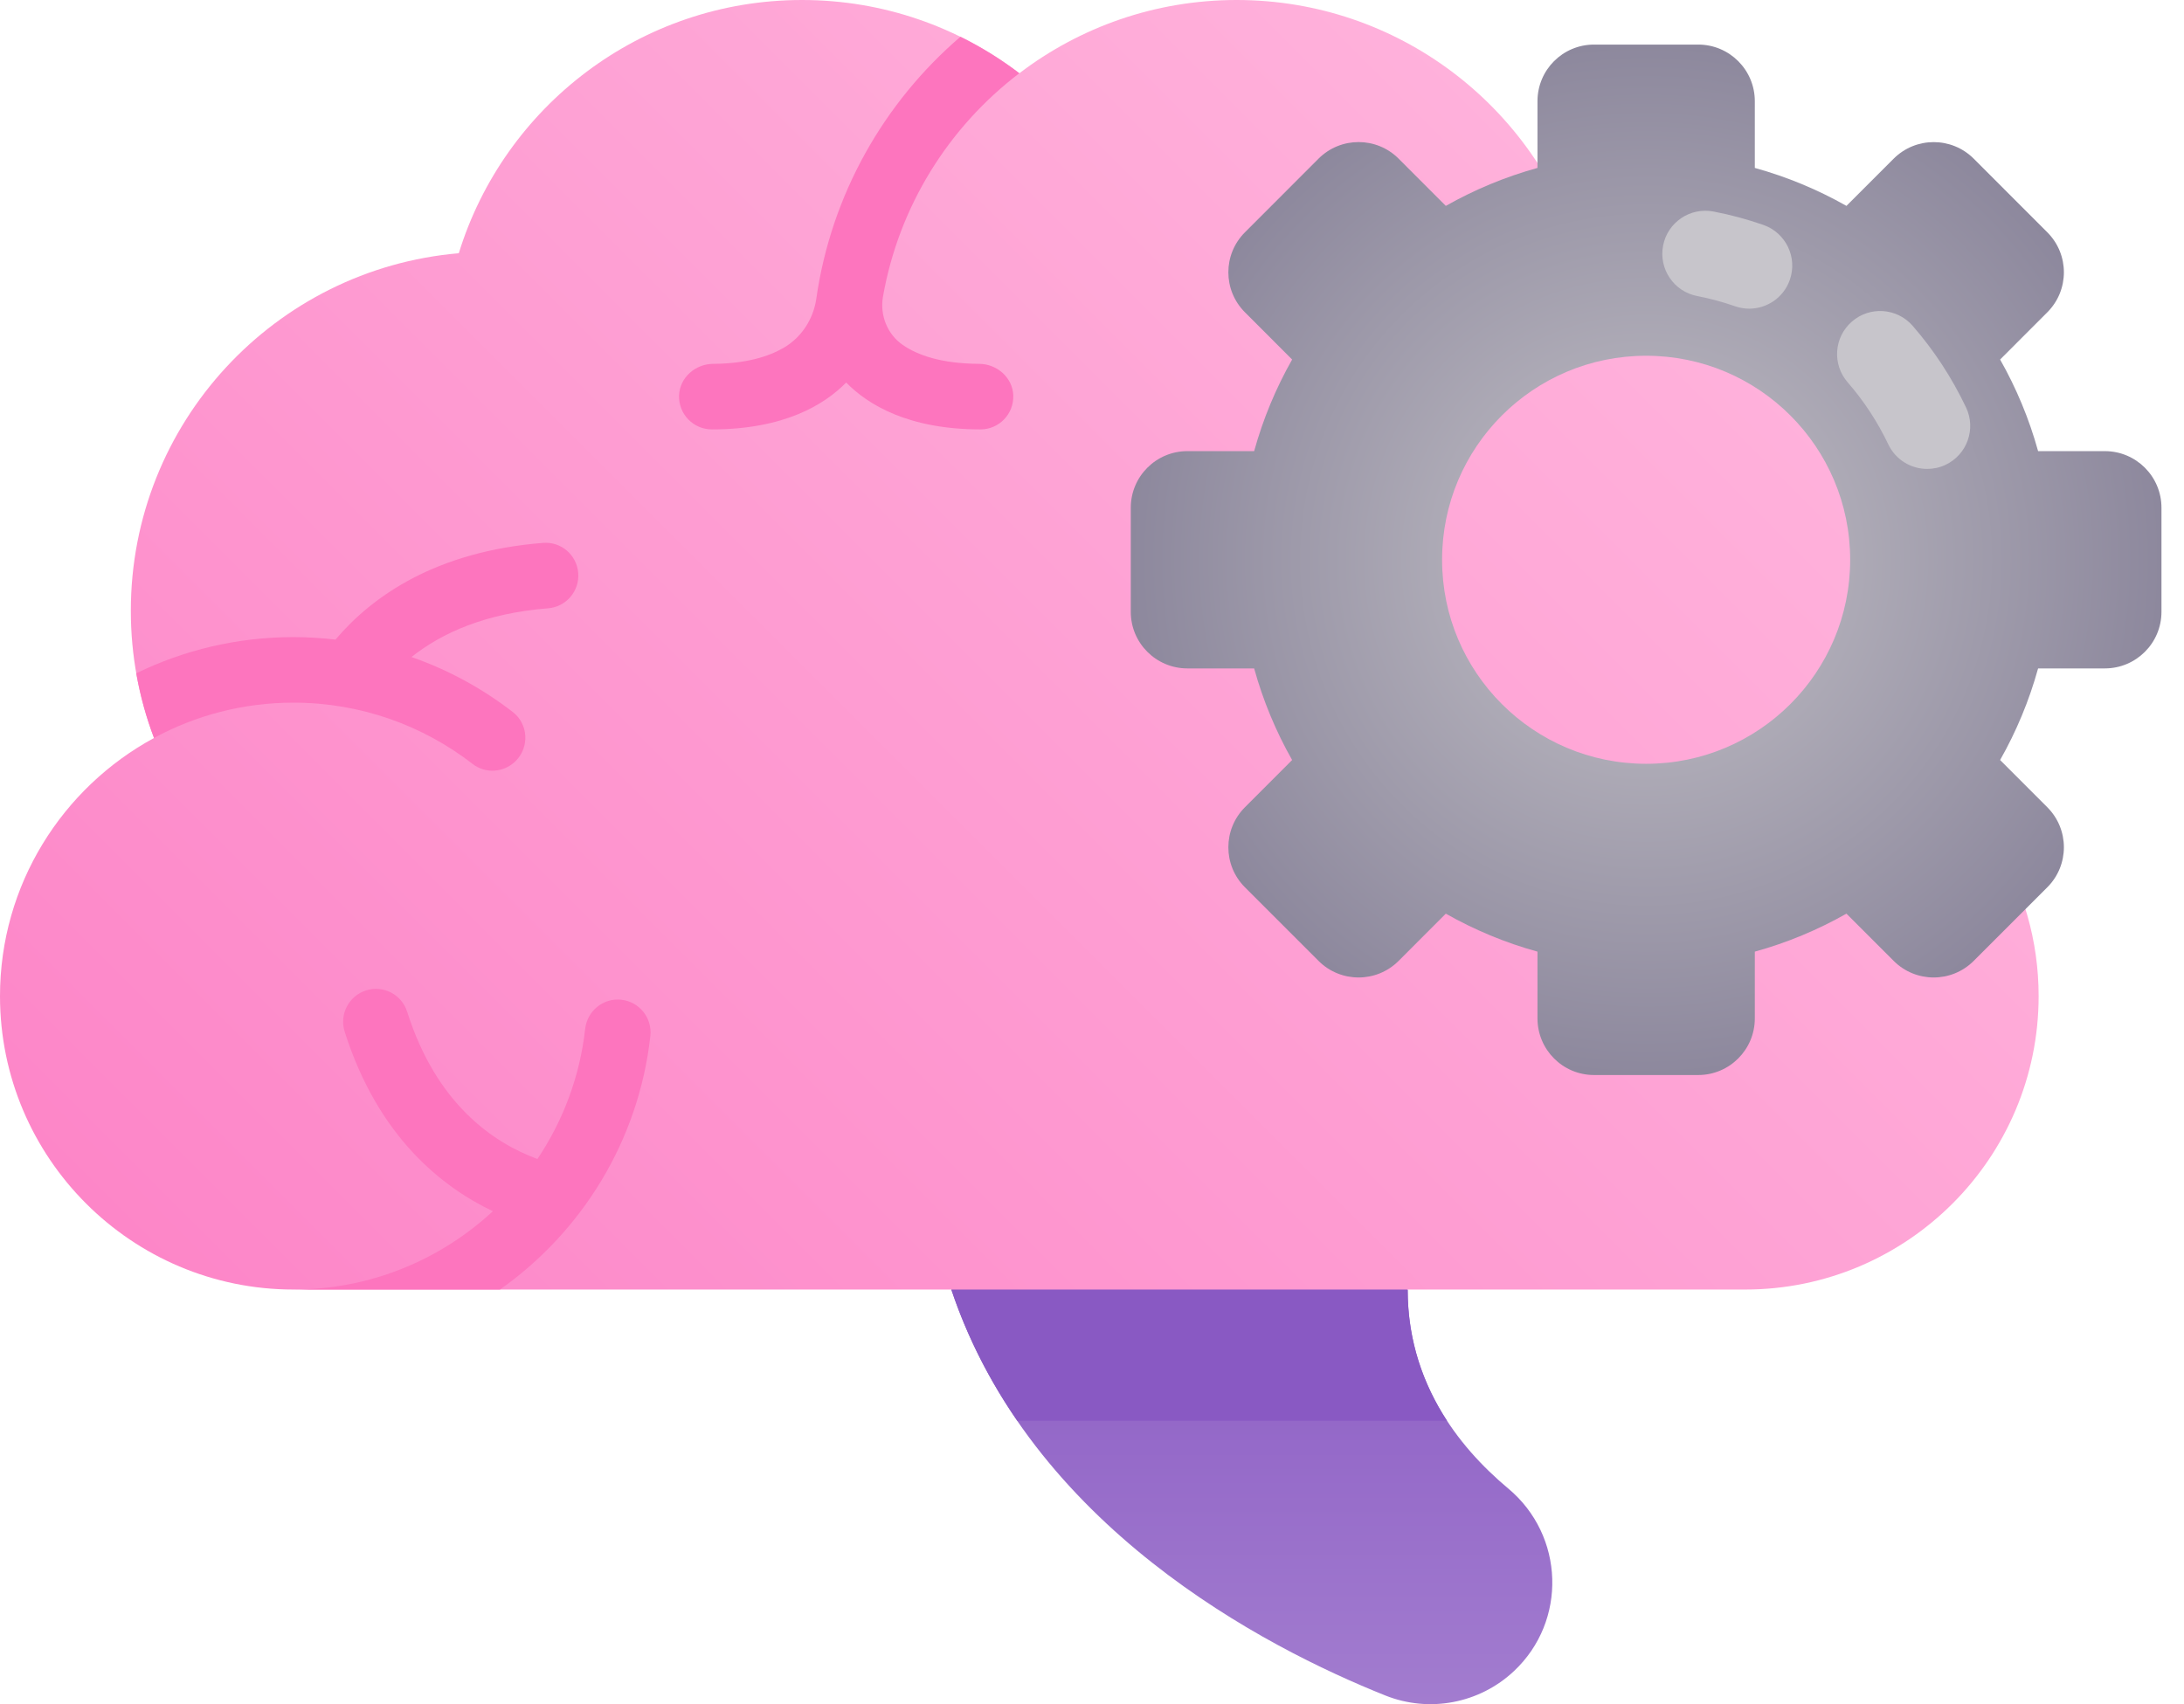
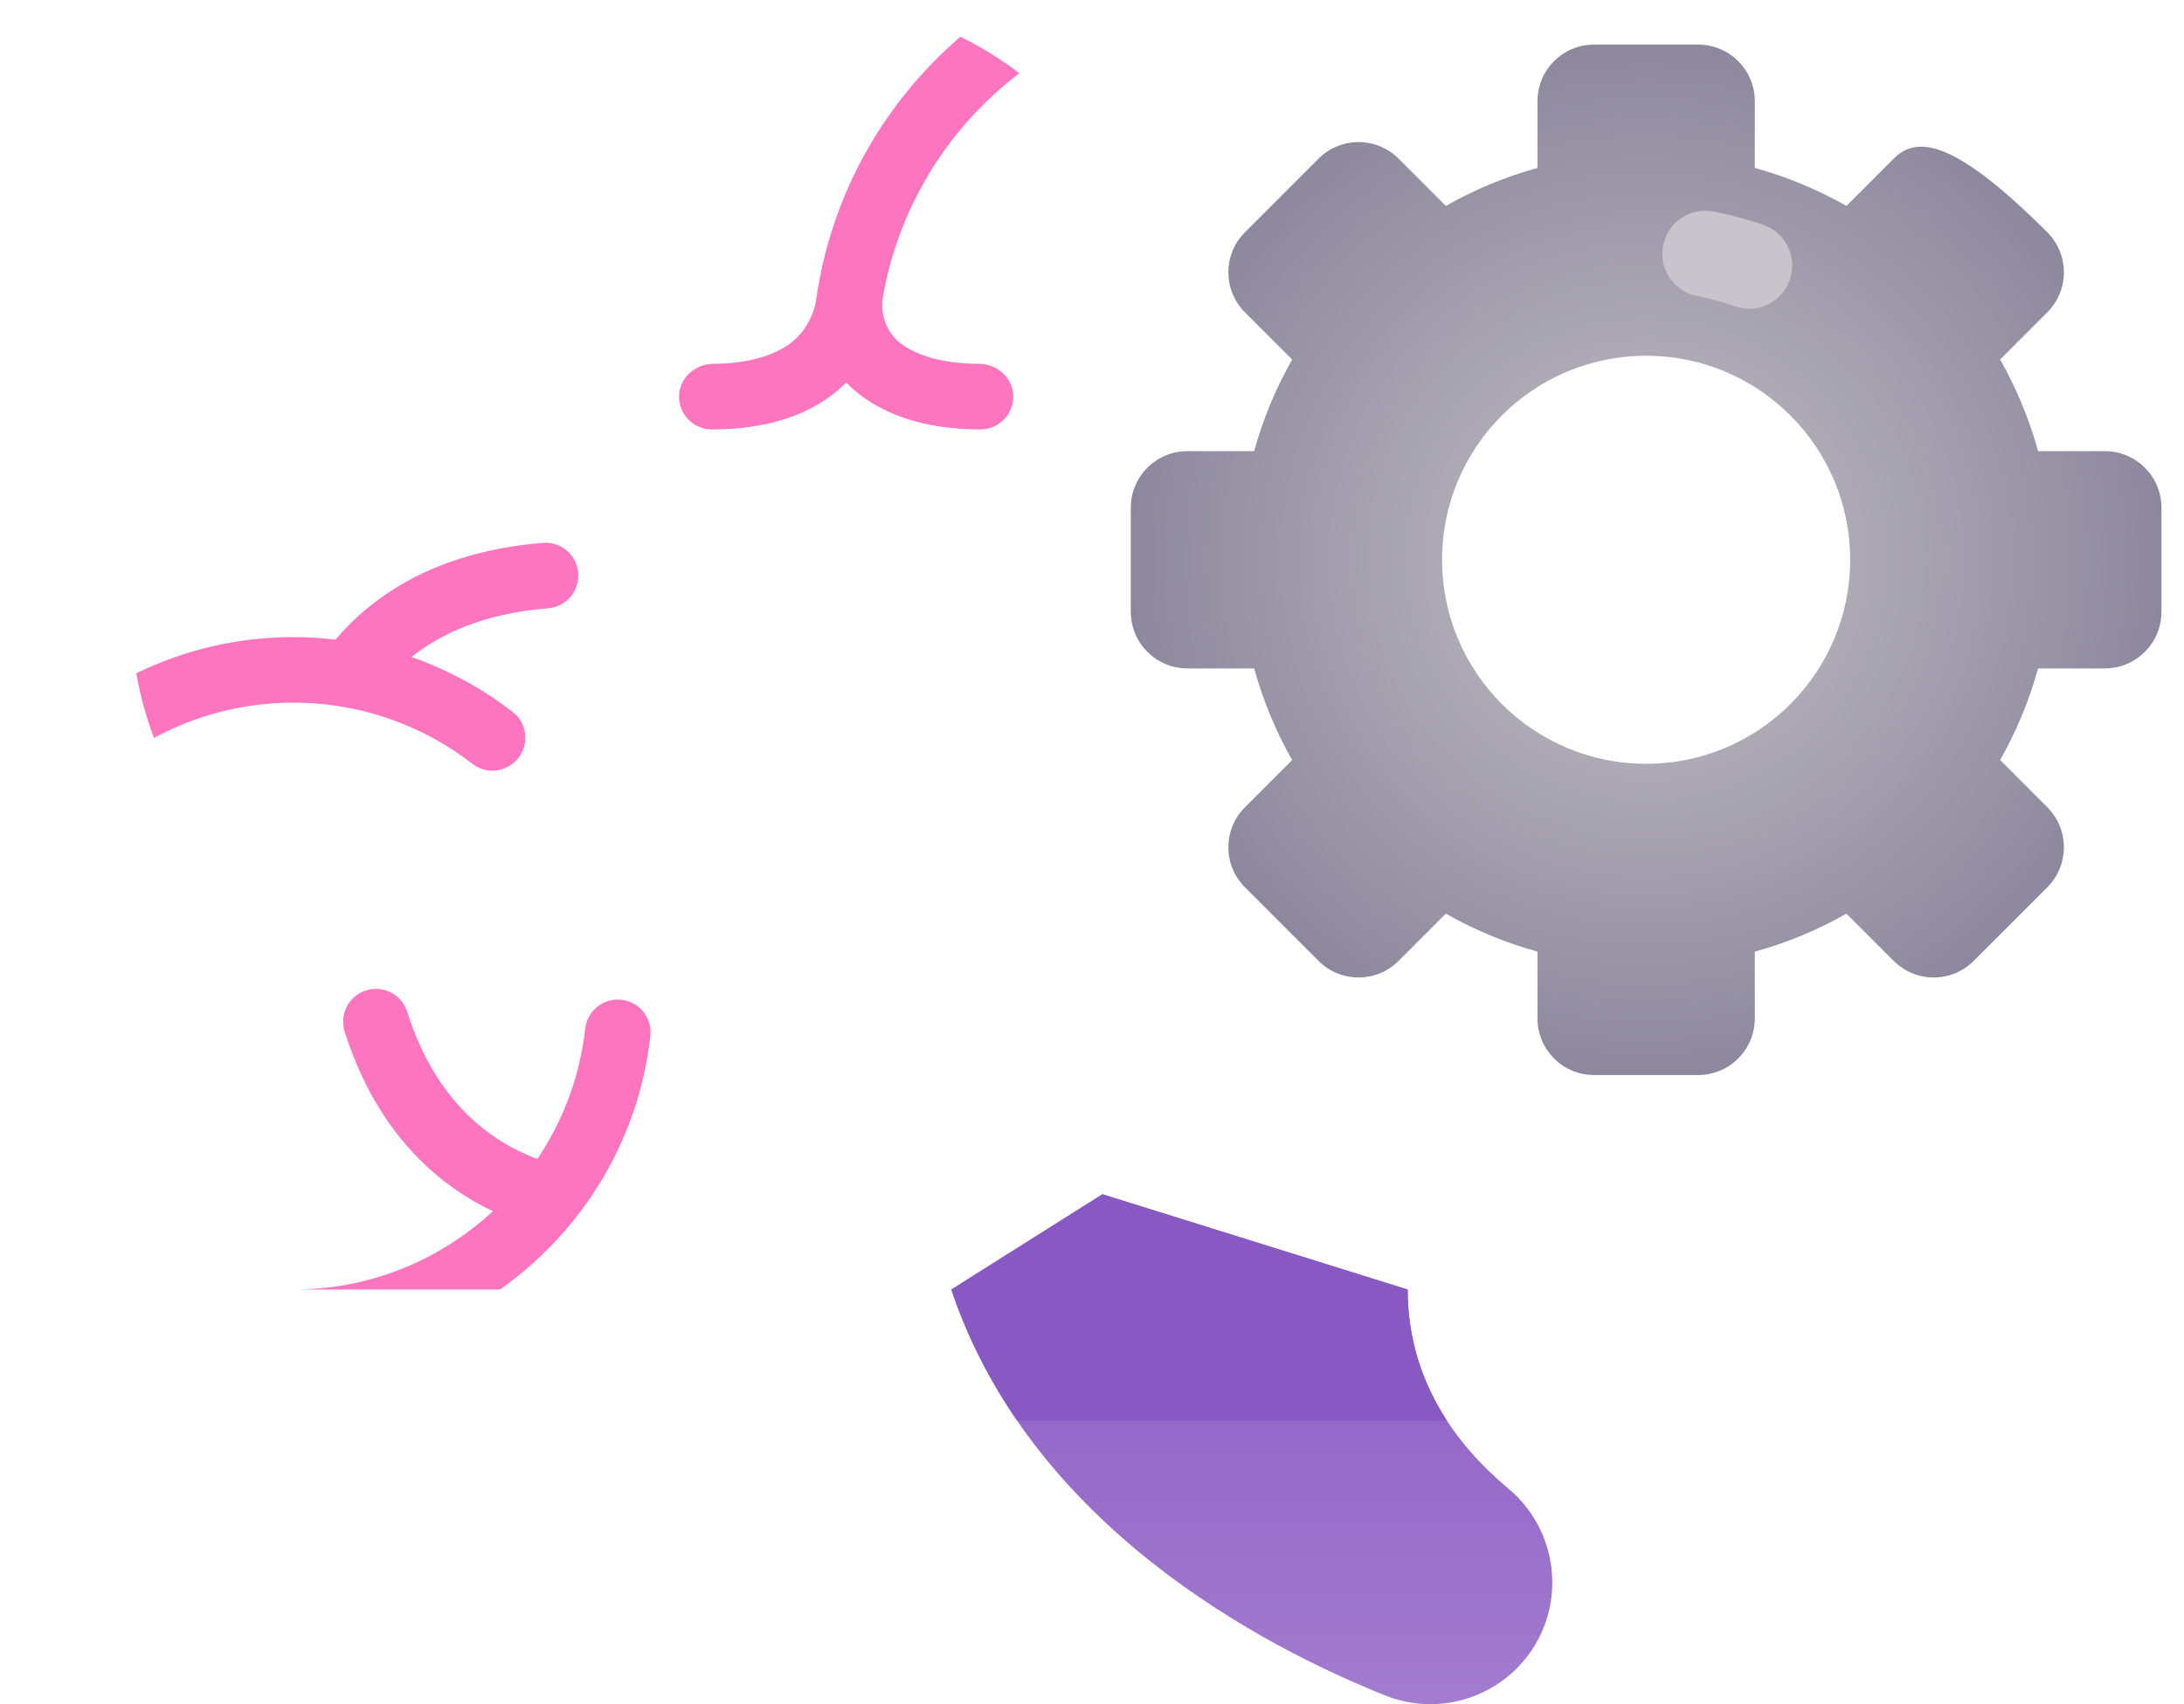
<svg xmlns="http://www.w3.org/2000/svg" width="41" height="32" viewBox="0 0 41 32" fill="none">
  <path d="M28.315 27.951C27.339 27.135 26.426 25.917 26.426 24.214L20.696 22.425L17.859 24.214C19.345 28.653 23.732 30.928 26.008 31.837C26.832 32.166 27.773 31.987 28.421 31.379C29.424 30.437 29.371 28.834 28.315 27.951Z" fill="url(#paint0_linear_1520_667)" />
  <path d="M26.426 24.214L20.696 22.425L17.859 24.214C18.164 25.124 18.591 25.942 19.097 26.677H27.164C26.726 26.004 26.426 25.189 26.426 24.214Z" fill="#8959C3" />
-   <path d="M35.379 13.857C35.66 13.115 35.816 12.31 35.816 11.469C35.816 7.943 33.108 5.051 29.658 4.755C28.811 2.002 26.247 0 23.215 0C21.682 0 20.268 0.513 19.136 1.376C18.003 0.513 16.59 0 15.056 0C12.025 0 9.461 2.002 8.613 4.755C5.164 5.051 2.456 7.943 2.456 11.469C2.456 12.31 2.611 13.115 2.892 13.857C1.171 14.79 0 16.613 0 18.704C0 21.743 2.471 24.214 5.51 24.214H32.761C35.8 24.214 38.271 21.743 38.271 18.704C38.271 16.613 37.1 14.79 35.379 13.857Z" fill="url(#paint1_linear_1520_667)" />
  <path d="M18.382 6.832C17.67 6.828 17.226 6.669 16.949 6.478C16.658 6.278 16.515 5.919 16.576 5.571C16.875 3.866 17.814 2.382 19.136 1.375C18.792 1.113 18.422 0.883 18.03 0.69C16.596 1.921 15.603 3.653 15.324 5.611C15.269 5.994 15.044 6.339 14.708 6.533C14.423 6.697 14.004 6.828 13.389 6.832C13.054 6.834 12.762 7.088 12.748 7.423C12.735 7.774 13.015 8.063 13.364 8.063C14.713 8.063 15.472 7.604 15.885 7.183C16.298 7.604 17.058 8.063 18.407 8.063C18.755 8.063 19.035 7.774 19.022 7.423C19.009 7.089 18.716 6.834 18.382 6.832Z" fill="#FD75BE" />
  <path d="M7.644 18.998C8.191 20.727 9.257 21.456 10.089 21.763C10.568 21.049 10.885 20.218 10.985 19.322C11.023 18.983 11.323 18.736 11.662 18.772C12.002 18.808 12.247 19.114 12.209 19.454C11.991 21.418 10.924 23.129 9.386 24.214H5.511C6.954 24.214 8.269 23.655 9.253 22.743C8.315 22.299 7.099 21.357 6.47 19.37C6.368 19.046 6.548 18.7 6.872 18.597C7.196 18.495 7.542 18.674 7.644 18.998Z" fill="#FD75BE" />
  <path d="M2.558 12.642C2.632 13.062 2.744 13.468 2.891 13.857C3.67 13.434 4.562 13.194 5.509 13.194C6.775 13.194 7.942 13.624 8.873 14.345C9.116 14.534 9.463 14.508 9.681 14.29C9.942 14.029 9.919 13.596 9.627 13.37C9.058 12.93 8.418 12.579 7.725 12.337C8.299 11.881 9.118 11.515 10.29 11.422C10.629 11.395 10.882 11.098 10.855 10.759C10.828 10.42 10.534 10.166 10.193 10.194C8.19 10.354 6.997 11.186 6.298 12.01C6.039 11.98 5.776 11.963 5.509 11.963C4.45 11.963 3.45 12.208 2.558 12.642Z" fill="#FD75BE" />
-   <path d="M39.514 8.471H38.261C38.093 7.864 37.852 7.287 37.548 6.751L38.434 5.864C38.849 5.449 38.849 4.777 38.434 4.362L37.052 2.979C36.637 2.565 35.965 2.565 35.55 2.979L34.663 3.866C34.127 3.562 33.55 3.321 32.943 3.153V1.9C32.943 1.313 32.467 0.837 31.88 0.837H29.925C29.338 0.837 28.863 1.313 28.863 1.9V3.153C28.256 3.321 27.679 3.562 27.142 3.866L26.256 2.979C25.841 2.564 25.168 2.564 24.753 2.979L23.371 4.362C22.956 4.777 22.956 5.449 23.371 5.864L24.257 6.751C23.953 7.287 23.712 7.864 23.544 8.471H22.291C21.704 8.471 21.228 8.947 21.228 9.534V11.489C21.228 12.075 21.704 12.551 22.291 12.551H23.544C23.712 13.158 23.953 13.735 24.257 14.271L23.371 15.158C22.956 15.573 22.956 16.246 23.371 16.661L24.753 18.043C25.168 18.458 25.841 18.458 26.256 18.043L27.142 17.156C27.679 17.46 28.256 17.702 28.863 17.869V19.123C28.863 19.71 29.338 20.186 29.925 20.186H31.88C32.467 20.186 32.943 19.71 32.943 19.123V17.869C33.55 17.702 34.127 17.46 34.663 17.156L35.55 18.043C35.965 18.458 36.637 18.458 37.052 18.043L38.434 16.661C38.849 16.246 38.849 15.573 38.434 15.158L37.548 14.271C37.852 13.735 38.093 13.158 38.261 12.551H39.514C40.101 12.551 40.577 12.075 40.577 11.489V9.534C40.577 8.947 40.101 8.471 39.514 8.471ZM30.903 14.342C28.787 14.342 27.072 12.627 27.072 10.511C27.072 8.395 28.787 6.68 30.903 6.68C33.018 6.68 34.733 8.395 34.733 10.511C34.733 12.627 33.018 14.342 30.903 14.342Z" fill="url(#paint2_radial_1520_667)" />
-   <path d="M36.179 8.805C35.877 8.805 35.587 8.635 35.449 8.344C35.247 7.92 34.99 7.528 34.686 7.179C34.393 6.842 34.428 6.332 34.765 6.039C35.102 5.745 35.612 5.781 35.905 6.117C36.306 6.577 36.643 7.093 36.908 7.65C37.1 8.053 36.929 8.535 36.526 8.727C36.414 8.78 36.295 8.805 36.179 8.805Z" fill="#C7C5CB" />
+   <path d="M39.514 8.471H38.261C38.093 7.864 37.852 7.287 37.548 6.751L38.434 5.864C38.849 5.449 38.849 4.777 38.434 4.362C36.637 2.565 35.965 2.565 35.55 2.979L34.663 3.866C34.127 3.562 33.55 3.321 32.943 3.153V1.9C32.943 1.313 32.467 0.837 31.88 0.837H29.925C29.338 0.837 28.863 1.313 28.863 1.9V3.153C28.256 3.321 27.679 3.562 27.142 3.866L26.256 2.979C25.841 2.564 25.168 2.564 24.753 2.979L23.371 4.362C22.956 4.777 22.956 5.449 23.371 5.864L24.257 6.751C23.953 7.287 23.712 7.864 23.544 8.471H22.291C21.704 8.471 21.228 8.947 21.228 9.534V11.489C21.228 12.075 21.704 12.551 22.291 12.551H23.544C23.712 13.158 23.953 13.735 24.257 14.271L23.371 15.158C22.956 15.573 22.956 16.246 23.371 16.661L24.753 18.043C25.168 18.458 25.841 18.458 26.256 18.043L27.142 17.156C27.679 17.46 28.256 17.702 28.863 17.869V19.123C28.863 19.71 29.338 20.186 29.925 20.186H31.88C32.467 20.186 32.943 19.71 32.943 19.123V17.869C33.55 17.702 34.127 17.46 34.663 17.156L35.55 18.043C35.965 18.458 36.637 18.458 37.052 18.043L38.434 16.661C38.849 16.246 38.849 15.573 38.434 15.158L37.548 14.271C37.852 13.735 38.093 13.158 38.261 12.551H39.514C40.101 12.551 40.577 12.075 40.577 11.489V9.534C40.577 8.947 40.101 8.471 39.514 8.471ZM30.903 14.342C28.787 14.342 27.072 12.627 27.072 10.511C27.072 8.395 28.787 6.68 30.903 6.68C33.018 6.68 34.733 8.395 34.733 10.511C34.733 12.627 33.018 14.342 30.903 14.342Z" fill="url(#paint2_radial_1520_667)" />
  <path d="M32.838 5.796C32.749 5.796 32.659 5.781 32.57 5.75C32.341 5.67 32.103 5.606 31.862 5.559C31.424 5.475 31.137 5.051 31.221 4.613C31.305 4.174 31.729 3.888 32.167 3.972C32.486 4.033 32.802 4.118 33.105 4.224C33.526 4.372 33.748 4.834 33.6 5.255C33.484 5.588 33.171 5.796 32.838 5.796Z" fill="#C7C5CB" />
  <defs>
    <linearGradient id="paint0_linear_1520_667" x1="23.5" y1="22.425" x2="23.5" y2="32" gradientUnits="userSpaceOnUse">
      <stop offset="0.022" stop-color="#8959C3" />
      <stop offset="1" stop-color="#A27CCF" />
    </linearGradient>
    <linearGradient id="paint1_linear_1520_667" x1="7.106" y1="28.089" x2="31.166" y2="4.028" gradientUnits="userSpaceOnUse">
      <stop stop-color="#FD86C8" />
      <stop offset="0.979" stop-color="#FFB1DB" />
    </linearGradient>
    <radialGradient id="paint2_radial_1520_667" cx="0" cy="0" r="1" gradientUnits="userSpaceOnUse" gradientTransform="translate(30.903 10.511) scale(9.674 9.674)">
      <stop offset="0.022" stop-color="#C1BFC5" />
      <stop offset="1" stop-color="#8D889D" />
    </radialGradient>
  </defs>
</svg>